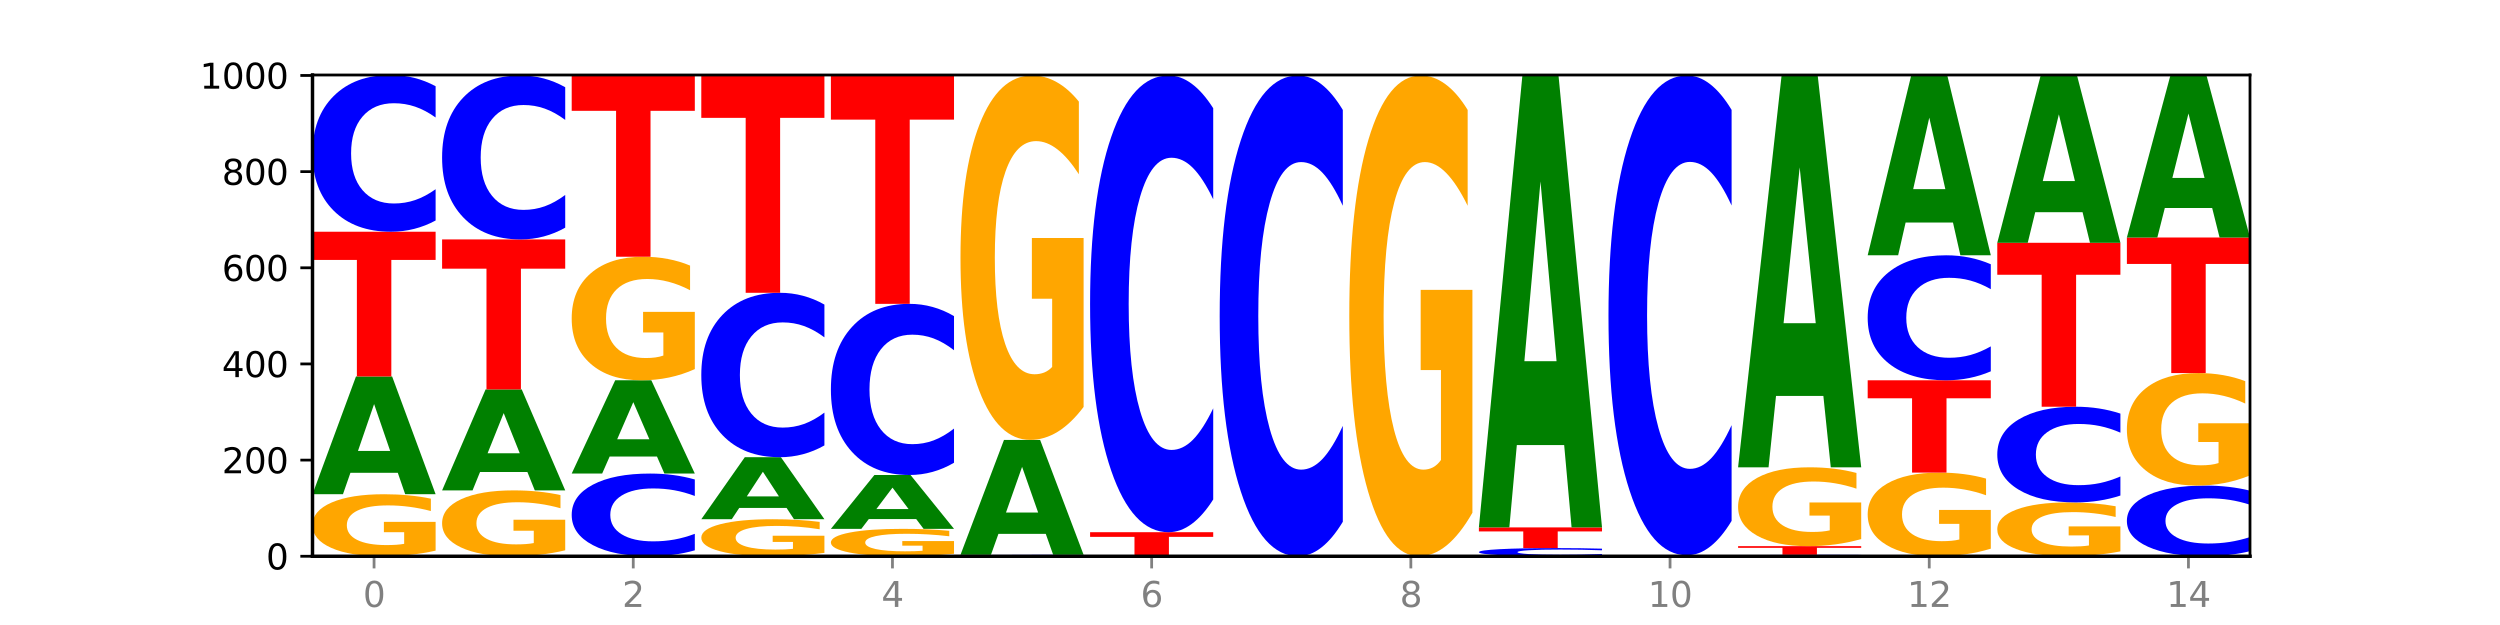
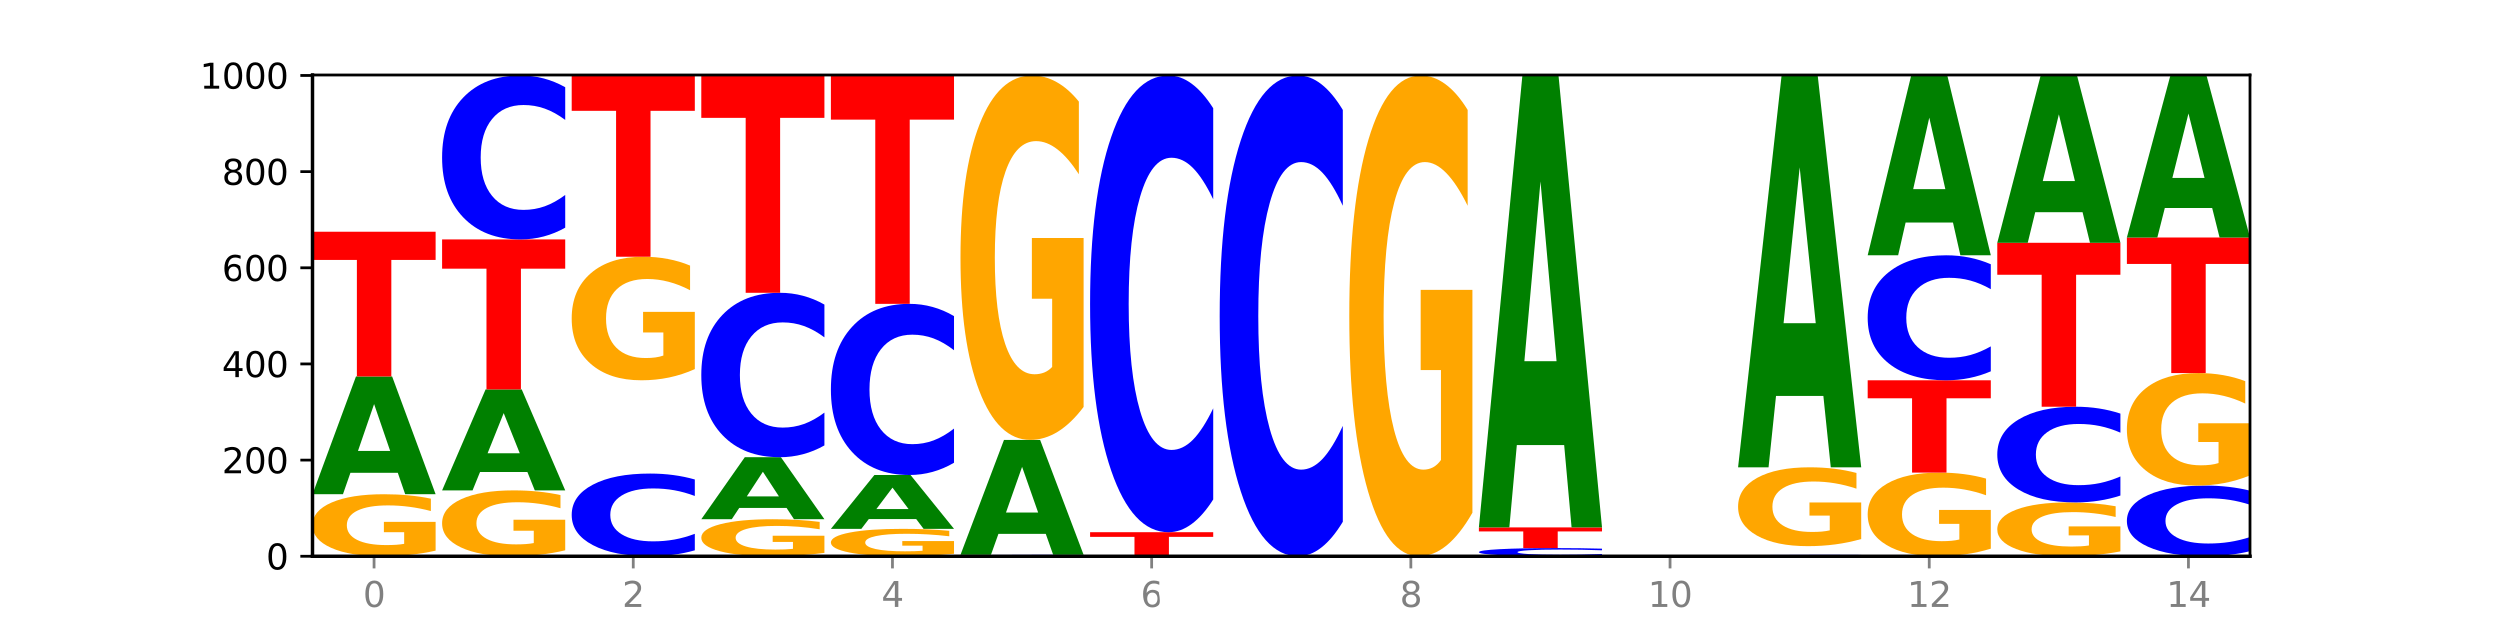
<svg xmlns="http://www.w3.org/2000/svg" xmlns:xlink="http://www.w3.org/1999/xlink" width="720pt" height="180pt" viewBox="0 0 720 180" version="1.1">
  <defs>
    <style type="text/css">*{stroke-linejoin: round; stroke-linecap: butt}</style>
  </defs>
  <g id="figure_1">
    <g id="patch_1">
      <path d="M 0 180  L 720 180  L 720 0  L 0 0  z " style="fill: #ffffff" />
    </g>
    <g id="axes_1">
      <g id="patch_2">
        <path d="M 90 160.2  L 648 160.2  L 648 21.6  L 90 21.6  z " style="fill: #ffffff" />
      </g>
      <g id="line2d_1">
        <path d="M 90 160.2  L 648 160.2  " clip-path="url(#pa3792df2df)" style="fill: none; stroke: #000000; stroke-width: 0.5; stroke-linecap: square" />
      </g>
      <g id="patch_3">
        <path d="M 125.458 158.584  Q 121.882 159.392 118.036 159.798  Q 114.19 160.2 110.089 160.2  Q 100.823 160.2 95.412 157.794  Q 90 155.389 90 151.275  Q 90 147.113 95.507 144.726  Q 101.022 142.338 110.614 142.338  Q 114.309 142.338 117.694 142.663  Q 121.088 142.984 124.091 143.619  L 124.091 147.179  Q 120.992 146.364 117.925 145.962  Q 114.857 145.556 111.774 145.556  Q 106.068 145.556 102.977 147.039  Q 99.886 148.519 99.886 151.275  Q 99.886 154.005 102.866 155.496  Q 105.846 156.983 111.329 156.983  Q 112.823 156.983 114.102 156.898  Q 115.382 156.809 116.399 156.625  L 116.399 153.282  L 110.558 153.282  L 110.558 150.304  L 125.458 150.304  L 125.458 158.584  z " clip-path="url(#pa3792df2df)" style="fill: #ffa600" />
      </g>
      <g id="patch_4">
        <path d="M 114.562 136.159  L 100.925 136.159  L 98.772 142.338  L 90 142.338  L 102.527 108.415  L 112.931 108.415  L 125.458 142.338  L 116.693 142.338  L 114.562 136.159  z M 103.1 129.863  L 112.365 129.863  L 107.74 116.369  L 103.1 129.863  z " clip-path="url(#pa3792df2df)" style="fill: #008000" />
      </g>
      <g id="patch_5">
        <path d="M 90 66.738  L 125.458 66.738  L 125.458 74.867  L 112.701 74.867  L 112.701 108.415  L 102.781 108.415  L 102.781 74.867  L 90 74.867  L 90 66.738  z " clip-path="url(#pa3792df2df)" style="fill: #ff0000" />
      </g>
      <g id="patch_6">
-         <path d="M 125.458 63.503  Q 122.492 65.107 119.285 65.918  Q 116.078 66.738 112.585 66.738  Q 102.168 66.738 96.084 60.659  Q 90 54.58 90 44.183  Q 90 33.749 96.084 27.679  Q 102.168 21.6 112.585 21.6  Q 116.078 21.6 119.285 22.421  Q 122.492 23.232 125.458 24.835  L 125.458 33.833  Q 122.465 31.707 119.562 30.719  Q 116.658 29.731 113.451 29.731  Q 107.698 29.731 104.401 33.582  Q 101.114 37.423 101.114 44.183  Q 101.114 50.915 104.401 54.766  Q 107.698 58.608 113.451 58.608  Q 116.658 58.608 119.562 57.619  Q 122.465 56.622 125.458 54.496  L 125.458 63.503  z " clip-path="url(#pa3792df2df)" style="fill: #0000ff" />
-       </g>
+         </g>
      <g id="patch_7">
        <path d="M 162.783 158.484  Q 159.207 159.342 155.36 159.773  Q 151.514 160.2 147.414 160.2  Q 138.148 160.2 132.736 157.645  Q 127.324 155.09 127.324 150.721  Q 127.324 146.301 132.831 143.766  Q 138.346 141.231 147.938 141.231  Q 151.633 141.231 155.019 141.576  Q 158.412 141.916 161.416 142.59  L 161.416 146.372  Q 158.317 145.506 155.249 145.079  Q 152.182 144.648 149.098 144.648  Q 143.393 144.648 140.301 146.223  Q 137.21 147.794 137.21 150.721  Q 137.21 153.621 140.19 155.204  Q 143.17 156.783 148.653 156.783  Q 150.147 156.783 151.427 156.693  Q 152.706 156.599 153.723 156.403  L 153.723 152.853  L 147.883 152.853  L 147.883 149.691  L 162.783 149.691  L 162.783 158.484  z " clip-path="url(#pa3792df2df)" style="fill: #ffa600" />
      </g>
      <g id="patch_8">
        <path d="M 151.886 135.934  L 138.25 135.934  L 136.097 141.231  L 127.324 141.231  L 139.852 112.154  L 150.255 112.154  L 162.783 141.231  L 154.018 141.231  L 151.886 135.934  z M 140.425 130.537  L 149.69 130.537  L 145.064 118.971  L 140.425 130.537  z " clip-path="url(#pa3792df2df)" style="fill: #008000" />
      </g>
      <g id="patch_9">
        <path d="M 127.324 68.954  L 162.783 68.954  L 162.783 77.379  L 150.026 77.379  L 150.026 112.154  L 140.106 112.154  L 140.106 77.379  L 127.324 77.379  L 127.324 68.954  z " clip-path="url(#pa3792df2df)" style="fill: #ff0000" />
      </g>
      <g id="patch_10">
        <path d="M 162.783 65.569  Q 159.817 67.247 156.609 68.096  Q 153.402 68.954 149.909 68.954  Q 139.492 68.954 133.408 62.595  Q 127.324 56.236 127.324 45.361  Q 127.324 34.447 133.408 28.098  Q 139.492 21.738 149.909 21.738  Q 153.402 21.738 156.609 22.597  Q 159.817 23.445 162.783 25.123  L 162.783 34.535  Q 159.79 32.311 156.886 31.277  Q 153.983 30.243 150.776 30.243  Q 145.022 30.243 141.726 34.271  Q 138.438 38.29 138.438 45.361  Q 138.438 52.403 141.726 56.431  Q 145.022 60.449 150.776 60.449  Q 153.983 60.449 156.886 59.415  Q 159.79 58.372 162.783 56.148  L 162.783 65.569  z " clip-path="url(#pa3792df2df)" style="fill: #0000ff" />
      </g>
      <g id="patch_11">
        <path d="M 200.107 158.493  Q 197.141 159.339 193.934 159.767  Q 190.727 160.2 187.233 160.2  Q 176.817 160.2 170.733 156.992  Q 164.649 153.785 164.649 148.3  Q 164.649 142.795 170.733 139.592  Q 176.817 136.385 187.233 136.385  Q 190.727 136.385 193.934 136.818  Q 197.141 137.246 200.107 138.092  L 200.107 142.839  Q 197.114 141.717 194.211 141.196  Q 191.307 140.674 188.1 140.674  Q 182.347 140.674 179.05 142.706  Q 175.762 144.733 175.762 148.3  Q 175.762 151.852 179.05 153.883  Q 182.347 155.91 188.1 155.91  Q 191.307 155.91 194.211 155.389  Q 197.114 154.862 200.107 153.741  L 200.107 158.493  z " clip-path="url(#pa3792df2df)" style="fill: #0000ff" />
      </g>
      <g id="patch_12">
-         <path d="M 189.211 131.491  L 175.574 131.491  L 173.421 136.385  L 164.649 136.385  L 177.176 109.523  L 187.58 109.523  L 200.107 136.385  L 191.342 136.385  L 189.211 131.491  z M 177.749 126.506  L 187.014 126.506  L 182.389 115.821  L 177.749 126.506  z " clip-path="url(#pa3792df2df)" style="fill: #008000" />
-       </g>
+         </g>
      <g id="patch_13">
        <path d="M 200.107 106.303  Q 196.531 107.913 192.685 108.722  Q 188.839 109.523 184.738 109.523  Q 175.472 109.523 170.061 104.73  Q 164.649 99.938 164.649 91.742  Q 164.649 83.45 170.156 78.694  Q 175.671 73.938 185.263 73.938  Q 188.958 73.938 192.343 74.585  Q 195.736 75.225 198.74 76.489  L 198.74 83.583  Q 195.641 81.958 192.574 81.157  Q 189.506 80.348 186.423 80.348  Q 180.717 80.348 177.626 83.303  Q 174.535 86.251 174.535 91.742  Q 174.535 97.181 177.515 100.151  Q 180.495 103.113 185.978 103.113  Q 187.472 103.113 188.751 102.944  Q 190.031 102.768 191.048 102.4  L 191.048 95.741  L 185.207 95.741  L 185.207 89.809  L 200.107 89.809  L 200.107 106.303  z " clip-path="url(#pa3792df2df)" style="fill: #ffa600" />
      </g>
      <g id="patch_14">
        <path d="M 164.649 21.738  L 200.107 21.738  L 200.107 31.919  L 187.35 31.919  L 187.35 73.938  L 177.43 73.938  L 177.43 31.919  L 164.649 31.919  L 164.649 21.738  z " clip-path="url(#pa3792df2df)" style="fill: #ff0000" />
      </g>
      <g id="patch_15">
        <path d="M 237.431 159.235  Q 233.855 159.718 230.009 159.96  Q 226.163 160.2 222.063 160.2  Q 212.797 160.2 207.385 158.764  Q 201.973 157.328 201.973 154.873  Q 201.973 152.388 207.48 150.963  Q 212.995 149.538 222.587 149.538  Q 226.282 149.538 229.668 149.732  Q 233.061 149.924 236.065 150.303  L 236.065 152.428  Q 232.965 151.941 229.898 151.701  Q 226.831 151.459 223.747 151.459  Q 218.041 151.459 214.95 152.344  Q 211.859 153.227 211.859 154.873  Q 211.859 156.502 214.839 157.392  Q 217.819 158.28 223.302 158.28  Q 224.796 158.28 226.076 158.229  Q 227.355 158.176 228.372 158.066  L 228.372 156.071  L 222.531 156.071  L 222.531 154.293  L 237.431 154.293  L 237.431 159.235  z " clip-path="url(#pa3792df2df)" style="fill: #ffa600" />
      </g>
      <g id="patch_16">
        <path d="M 226.535 146.285  L 212.899 146.285  L 210.745 149.538  L 201.973 149.538  L 214.501 131.677  L 224.904 131.677  L 237.431 149.538  L 228.667 149.538  L 226.535 146.285  z M 215.073 142.97  L 224.339 142.97  L 219.713 135.865  L 215.073 142.97  z " clip-path="url(#pa3792df2df)" style="fill: #008000" />
      </g>
      <g id="patch_17">
        <path d="M 237.431 128.283  Q 234.465 129.965 231.258 130.816  Q 228.051 131.677 224.558 131.677  Q 214.141 131.677 208.057 125.299  Q 201.973 118.921 201.973 108.015  Q 201.973 97.069 208.057 90.701  Q 214.141 84.323 224.558 84.323  Q 228.051 84.323 231.258 85.184  Q 234.465 86.035 237.431 87.717  L 237.431 97.157  Q 234.439 94.927 231.535 93.89  Q 228.632 92.853 225.424 92.853  Q 219.671 92.853 216.375 96.893  Q 213.087 100.923 213.087 108.015  Q 213.087 115.077 216.375 119.117  Q 219.671 123.147 225.424 123.147  Q 228.632 123.147 231.535 122.11  Q 234.439 121.064 237.431 118.833  L 237.431 128.283  z " clip-path="url(#pa3792df2df)" style="fill: #0000ff" />
      </g>
      <g id="patch_18">
        <path d="M 201.973 21.738  L 237.431 21.738  L 237.431 33.944  L 224.675 33.944  L 224.675 84.323  L 214.755 84.323  L 214.755 33.944  L 201.973 33.944  L 201.973 21.738  z " clip-path="url(#pa3792df2df)" style="fill: #ff0000" />
      </g>
      <g id="patch_19">
        <path d="M 274.756 159.486  Q 271.18 159.843 267.334 160.022  Q 263.487 160.2 259.387 160.2  Q 250.121 160.2 244.709 159.137  Q 239.298 158.074 239.298 156.256  Q 239.298 154.417 244.805 153.363  Q 250.32 152.308 259.911 152.308  Q 263.607 152.308 266.992 152.451  Q 270.385 152.593 273.389 152.873  L 273.389 154.447  Q 270.29 154.086 267.222 153.909  Q 264.155 153.729 261.072 153.729  Q 255.366 153.729 252.275 154.385  Q 249.183 155.038 249.183 156.256  Q 249.183 157.463 252.163 158.121  Q 255.143 158.778 260.627 158.778  Q 262.121 158.778 263.4 158.741  Q 264.679 158.702 265.697 158.62  L 265.697 157.143  L 259.856 157.143  L 259.856 155.828  L 274.756 155.828  L 274.756 159.486  z " clip-path="url(#pa3792df2df)" style="fill: #ffa600" />
      </g>
      <g id="patch_20">
        <path d="M 263.86 149.483  L 250.223 149.483  L 248.07 152.308  L 239.298 152.308  L 251.825 136.8  L 262.228 136.8  L 274.756 152.308  L 265.991 152.308  L 263.86 149.483  z M 252.398 146.604  L 261.663 146.604  L 257.038 140.436  L 252.398 146.604  z " clip-path="url(#pa3792df2df)" style="fill: #008000" />
      </g>
      <g id="patch_21">
        <path d="M 274.756 133.267  Q 271.79 135.018 268.583 135.904  Q 265.375 136.8 261.882 136.8  Q 251.465 136.8 245.382 130.161  Q 239.298 123.522 239.298 112.169  Q 239.298 100.775 245.382 94.147  Q 251.465 87.508 261.882 87.508  Q 265.375 87.508 268.583 88.404  Q 271.79 89.29 274.756 91.041  L 274.756 100.867  Q 271.763 98.545 268.86 97.466  Q 265.956 96.387 262.749 96.387  Q 256.995 96.387 253.699 100.592  Q 250.411 104.787 250.411 112.169  Q 250.411 119.521 253.699 123.726  Q 256.995 127.921 262.749 127.921  Q 265.956 127.921 268.86 126.842  Q 271.763 125.752 274.756 123.431  L 274.756 133.267  z " clip-path="url(#pa3792df2df)" style="fill: #0000ff" />
      </g>
      <g id="patch_22">
        <path d="M 239.298 21.6  L 274.756 21.6  L 274.756 34.454  L 261.999 34.454  L 261.999 87.508  L 252.079 87.508  L 252.079 34.454  L 239.298 34.454  L 239.298 21.6  z " clip-path="url(#pa3792df2df)" style="fill: #ff0000" />
      </g>
      <g id="patch_23">
        <path d="M 312.08 160.17  Q 309.114 160.185 305.907 160.192  Q 302.7 160.2 299.207 160.2  Q 288.79 160.2 282.706 160.144  Q 276.622 160.088 276.622 159.992  Q 276.622 159.896 282.706 159.841  Q 288.79 159.785 299.207 159.785  Q 302.7 159.785 305.907 159.792  Q 309.114 159.8 312.08 159.814  L 312.08 159.897  Q 309.087 159.878 306.184 159.869  Q 303.28 159.859 300.073 159.859  Q 294.32 159.859 291.023 159.895  Q 287.736 159.93 287.736 159.992  Q 287.736 160.054 291.023 160.09  Q 294.32 160.125 300.073 160.125  Q 303.28 160.125 306.184 160.116  Q 309.087 160.107 312.08 160.087  L 312.08 160.17  z " clip-path="url(#pa3792df2df)" style="fill: #0000ff" />
      </g>
      <g id="patch_24">
        <path d="M 301.184 153.756  L 287.547 153.756  L 285.394 159.785  L 276.622 159.785  L 289.15 126.692  L 299.553 126.692  L 312.08 159.785  L 303.315 159.785  L 301.184 153.756  z M 289.722 147.614  L 298.987 147.614  L 294.362 134.451  L 289.722 147.614  z " clip-path="url(#pa3792df2df)" style="fill: #008000" />
      </g>
      <g id="patch_25">
        <path d="M 312.08 117.196  Q 308.504 121.944 304.658 124.329  Q 300.812 126.692 296.711 126.692  Q 287.445 126.692 282.034 112.557  Q 276.622 98.421 276.622 74.248  Q 276.622 49.793 282.129 35.766  Q 287.644 21.738 297.236 21.738  Q 300.931 21.738 304.316 23.646  Q 307.71 25.532 310.713 29.261  L 310.713 50.183  Q 307.614 45.392 304.547 43.028  Q 301.479 40.644 298.396 40.644  Q 292.69 40.644 289.599 49.359  Q 286.508 58.053 286.508 74.248  Q 286.508 90.291 289.488 99.05  Q 292.468 107.787 297.951 107.787  Q 299.445 107.787 300.724 107.289  Q 302.004 106.768 303.021 105.684  L 303.021 86.042  L 297.18 86.042  L 297.18 68.546  L 312.08 68.546  L 312.08 117.196  z " clip-path="url(#pa3792df2df)" style="fill: #ffa600" />
      </g>
      <g id="patch_26">
        <path d="M 313.946 153.277  L 349.405 153.277  L 349.405 154.627  L 336.648 154.627  L 336.648 160.2  L 326.728 160.2  L 326.728 154.627  L 313.946 154.627  L 313.946 153.277  z " clip-path="url(#pa3792df2df)" style="fill: #ff0000" />
      </g>
      <g id="patch_27">
        <path d="M 349.405 143.848  Q 346.439 148.522 343.231 150.886  Q 340.024 153.277 336.531 153.277  Q 326.114 153.277 320.03 135.561  Q 313.946 117.845 313.946 87.548  Q 313.946 57.143 320.03 39.454  Q 326.114 21.738 336.531 21.738  Q 340.024 21.738 343.231 24.13  Q 346.439 26.494 349.405 31.167  L 349.405 57.388  Q 346.412 51.193 343.508 48.312  Q 340.605 45.432 337.398 45.432  Q 331.644 45.432 328.348 56.654  Q 325.06 67.849 325.06 87.548  Q 325.06 107.166 328.348 118.388  Q 331.644 129.583 337.398 129.583  Q 340.605 129.583 343.508 126.703  Q 346.412 123.796 349.405 117.6  L 349.405 143.848  z " clip-path="url(#pa3792df2df)" style="fill: #0000ff" />
      </g>
      <g id="patch_28">
        <path d="M 386.729 150.275  Q 383.763 155.195 380.556 157.683  Q 377.349 160.2 373.856 160.2  Q 363.439 160.2 357.355 141.552  Q 351.271 122.903 351.271 91.012  Q 351.271 59.007 357.355 40.387  Q 363.439 21.738 373.856 21.738  Q 377.349 21.738 380.556 24.255  Q 383.763 26.744 386.729 31.663  L 386.729 59.264  Q 383.736 52.743 380.833 49.711  Q 377.929 46.679 374.722 46.679  Q 368.969 46.679 365.672 58.492  Q 362.385 70.276 362.385 91.012  Q 362.385 111.663 365.672 123.475  Q 368.969 135.259 374.722 135.259  Q 377.929 135.259 380.833 132.227  Q 383.736 129.167 386.729 122.646  L 386.729 150.275  z " clip-path="url(#pa3792df2df)" style="fill: #0000ff" />
      </g>
      <g id="patch_29">
        <path d="M 424.054 147.672  Q 420.477 153.936 416.631 157.082  Q 412.785 160.2 408.685 160.2  Q 399.419 160.2 394.007 141.552  Q 388.595 122.903 388.595 91.012  Q 388.595 58.749 394.102 40.244  Q 399.617 21.738 409.209 21.738  Q 412.904 21.738 416.29 24.255  Q 419.683 26.744 422.687 31.663  L 422.687 59.264  Q 419.587 52.943 416.52 49.825  Q 413.453 46.679 410.369 46.679  Q 404.664 46.679 401.572 58.177  Q 398.481 69.647 398.481 91.012  Q 398.481 112.177 401.461 123.733  Q 404.441 135.259 409.924 135.259  Q 411.418 135.259 412.698 134.601  Q 413.977 133.915 414.994 132.485  L 414.994 106.572  L 409.153 106.572  L 409.153 83.49  L 424.054 83.49  L 424.054 147.672  z " clip-path="url(#pa3792df2df)" style="fill: #ffa600" />
      </g>
      <g id="patch_30">
        <path d="M 461.378 160.031  Q 458.412 160.115 455.205 160.157  Q 451.997 160.2 448.504 160.2  Q 438.088 160.2 432.004 159.883  Q 425.92 159.566 425.92 159.024  Q 425.92 158.48 432.004 158.163  Q 438.088 157.846 448.504 157.846  Q 451.997 157.846 455.205 157.889  Q 458.412 157.931 461.378 158.015  L 461.378 158.484  Q 458.385 158.373 455.482 158.322  Q 452.578 158.27 449.371 158.27  Q 443.618 158.27 440.321 158.471  Q 437.033 158.671 437.033 159.024  Q 437.033 159.375 440.321 159.576  Q 443.618 159.776 449.371 159.776  Q 452.578 159.776 455.482 159.724  Q 458.385 159.672 461.378 159.562  L 461.378 160.031  z " clip-path="url(#pa3792df2df)" style="fill: #0000ff" />
      </g>
      <g id="patch_31">
        <path d="M 425.92 151.892  L 461.378 151.892  L 461.378 153.053  L 448.621 153.053  L 448.621 157.846  L 438.701 157.846  L 438.701 153.053  L 425.92 153.053  L 425.92 151.892  z " clip-path="url(#pa3792df2df)" style="fill: #ff0000" />
      </g>
      <g id="patch_32">
        <path d="M 450.482 128.182  L 436.845 128.182  L 434.692 151.892  L 425.92 151.892  L 438.447 21.738  L 448.85 21.738  L 461.378 151.892  L 452.613 151.892  L 450.482 128.182  z M 439.02 104.026  L 448.285 104.026  L 443.66 52.255  L 439.02 104.026  z " clip-path="url(#pa3792df2df)" style="fill: #008000" />
      </g>
      <g id="patch_33">
        <path d="M 487.806 160.15  L 474.169 160.15  L 472.016 160.2  L 463.244 160.2  L 475.772 159.923  L 486.175 159.923  L 498.702 160.2  L 489.937 160.2  L 487.806 160.15  z M 476.344 160.098  L 485.609 160.098  L 480.984 159.988  L 476.344 160.098  z " clip-path="url(#pa3792df2df)" style="fill: #008000" />
      </g>
      <g id="patch_34">
-         <path d="M 498.702 150.018  Q 495.736 154.928 492.529 157.411  Q 489.322 159.923 485.829 159.923  Q 475.412 159.923 469.328 141.312  Q 463.244 122.701 463.244 90.874  Q 463.244 58.932 469.328 40.35  Q 475.412 21.738 485.829 21.738  Q 489.322 21.738 492.529 24.25  Q 495.736 26.734 498.702 31.643  L 498.702 59.189  Q 495.71 52.681 492.806 49.655  Q 489.903 46.629 486.695 46.629  Q 480.942 46.629 477.645 58.418  Q 474.358 70.179 474.358 90.874  Q 474.358 111.483 477.645 123.272  Q 480.942 135.032 486.695 135.032  Q 489.903 135.032 492.806 132.006  Q 495.71 128.952 498.702 122.444  L 498.702 150.018  z " clip-path="url(#pa3792df2df)" style="fill: #0000ff" />
-       </g>
+         </g>
      <g id="patch_35">
        <path d="M 536.027 160.17  Q 533.061 160.185 529.854 160.192  Q 526.646 160.2 523.153 160.2  Q 512.736 160.2 506.652 160.144  Q 500.569 160.088 500.569 159.992  Q 500.569 159.896 506.652 159.841  Q 512.736 159.785 523.153 159.785  Q 526.646 159.785 529.854 159.792  Q 533.061 159.8 536.027 159.814  L 536.027 159.897  Q 533.034 159.878 530.13 159.869  Q 527.227 159.859 524.02 159.859  Q 518.266 159.859 514.97 159.895  Q 511.682 159.93 511.682 159.992  Q 511.682 160.054 514.97 160.09  Q 518.266 160.125 524.02 160.125  Q 527.227 160.125 530.13 160.116  Q 533.034 160.107 536.027 160.087  L 536.027 160.17  z " clip-path="url(#pa3792df2df)" style="fill: #0000ff" />
      </g>
      <g id="patch_36">
-         <path d="M 500.569 157.292  L 536.027 157.292  L 536.027 157.778  L 523.27 157.778  L 523.27 159.785  L 513.35 159.785  L 513.35 157.778  L 500.569 157.778  L 500.569 157.292  z " clip-path="url(#pa3792df2df)" style="fill: #ff0000" />
-       </g>
+         </g>
      <g id="patch_37">
        <path d="M 536.027 155.238  Q 532.451 156.265 528.605 156.781  Q 524.758 157.292 520.658 157.292  Q 511.392 157.292 505.98 154.234  Q 500.569 151.176 500.569 145.945  Q 500.569 140.654 506.076 137.619  Q 511.591 134.585 521.182 134.585  Q 524.878 134.585 528.263 134.997  Q 531.656 135.405 534.66 136.212  L 534.66 140.739  Q 531.561 139.702 528.493 139.191  Q 525.426 138.675 522.343 138.675  Q 516.637 138.675 513.546 140.561  Q 510.454 142.442 510.454 145.945  Q 510.454 149.417 513.434 151.312  Q 516.414 153.202 521.898 153.202  Q 523.391 153.202 524.671 153.094  Q 525.95 152.982 526.968 152.747  L 526.968 148.497  L 521.127 148.497  L 521.127 144.712  L 536.027 144.712  L 536.027 155.238  z " clip-path="url(#pa3792df2df)" style="fill: #ffa600" />
      </g>
      <g id="patch_38">
        <path d="M 525.13 114.028  L 511.494 114.028  L 509.341 134.585  L 500.569 134.585  L 513.096 21.738  L 523.499 21.738  L 536.027 134.585  L 527.262 134.585  L 525.13 114.028  z M 513.669 93.084  L 522.934 93.084  L 518.309 48.197  L 513.669 93.084  z " clip-path="url(#pa3792df2df)" style="fill: #008000" />
      </g>
      <g id="patch_39">
        <path d="M 573.351 158.02  Q 569.775 159.11 565.929 159.658  Q 562.083 160.2 557.982 160.2  Q 548.716 160.2 543.305 156.955  Q 537.893 153.71 537.893 148.161  Q 537.893 142.548 543.4 139.328  Q 548.915 136.108 558.507 136.108  Q 562.202 136.108 565.587 136.546  Q 568.98 136.979 571.984 137.835  L 571.984 142.637  Q 568.885 141.537 565.818 140.995  Q 562.75 140.447 559.667 140.447  Q 553.961 140.447 550.87 142.448  Q 547.779 144.444 547.779 148.161  Q 547.779 151.844 550.759 153.855  Q 553.739 155.86 559.222 155.86  Q 560.716 155.86 561.995 155.746  Q 563.275 155.626 564.292 155.378  L 564.292 150.869  L 558.451 150.869  L 558.451 146.852  L 573.351 146.852  L 573.351 158.02  z " clip-path="url(#pa3792df2df)" style="fill: #ffa600" />
      </g>
      <g id="patch_40">
        <path d="M 537.893 109.523  L 573.351 109.523  L 573.351 114.708  L 560.594 114.708  L 560.594 136.108  L 550.674 136.108  L 550.674 114.708  L 537.893 114.708  L 537.893 109.523  z " clip-path="url(#pa3792df2df)" style="fill: #ff0000" />
      </g>
      <g id="patch_41">
        <path d="M 573.351 106.943  Q 570.385 108.222 567.178 108.869  Q 563.971 109.523 560.478 109.523  Q 550.061 109.523 543.977 104.674  Q 537.893 99.826 537.893 91.534  Q 537.893 83.213 543.977 78.372  Q 550.061 73.523 560.478 73.523  Q 563.971 73.523 567.178 74.177  Q 570.385 74.824 573.351 76.104  L 573.351 83.28  Q 570.358 81.584 567.455 80.796  Q 564.551 80.008 561.344 80.008  Q 555.591 80.008 552.294 83.079  Q 549.007 86.143 549.007 91.534  Q 549.007 96.903 552.294 99.975  Q 555.591 103.038 561.344 103.038  Q 564.551 103.038 567.455 102.25  Q 570.358 101.454 573.351 99.759  L 573.351 106.943  z " clip-path="url(#pa3792df2df)" style="fill: #0000ff" />
      </g>
      <g id="patch_42">
        <path d="M 562.455 64.09  L 548.818 64.09  L 546.665 73.523  L 537.893 73.523  L 550.42 21.738  L 560.824 21.738  L 573.351 73.523  L 564.586 73.523  L 562.455 64.09  z M 550.993 54.478  L 560.258 54.478  L 555.633 33.88  L 550.993 54.478  z " clip-path="url(#pa3792df2df)" style="fill: #008000" />
      </g>
      <g id="patch_43">
        <path d="M 610.676 158.797  Q 607.1 159.498 603.253 159.851  Q 599.407 160.2 595.307 160.2  Q 586.041 160.2 580.629 158.111  Q 575.217 156.023 575.217 152.451  Q 575.217 148.838 580.724 146.765  Q 586.239 144.692 595.831 144.692  Q 599.526 144.692 602.912 144.974  Q 606.305 145.253 609.309 145.804  L 609.309 148.895  Q 606.21 148.187 603.142 147.838  Q 600.075 147.486 596.991 147.486  Q 591.286 147.486 588.194 148.773  Q 585.103 150.058 585.103 152.451  Q 585.103 154.821 588.083 156.116  Q 591.063 157.407 596.546 157.407  Q 598.04 157.407 599.32 157.333  Q 600.599 157.256 601.616 157.096  L 601.616 154.194  L 595.776 154.194  L 595.776 151.608  L 610.676 151.608  L 610.676 158.797  z " clip-path="url(#pa3792df2df)" style="fill: #ffa600" />
      </g>
      <g id="patch_44">
        <path d="M 610.676 142.717  Q 607.71 143.696 604.502 144.191  Q 601.295 144.692 597.802 144.692  Q 587.385 144.692 581.301 140.981  Q 575.217 137.27 575.217 130.924  Q 575.217 124.555 581.301 120.849  Q 587.385 117.138 597.802 117.138  Q 601.295 117.138 604.502 117.639  Q 607.71 118.135 610.676 119.114  L 610.676 124.606  Q 607.683 123.308 604.779 122.705  Q 601.876 122.102 598.669 122.102  Q 592.915 122.102 589.619 124.452  Q 586.331 126.797 586.331 130.924  Q 586.331 135.033 589.619 137.384  Q 592.915 139.729 598.669 139.729  Q 601.876 139.729 604.779 139.126  Q 607.683 138.517 610.676 137.219  L 610.676 142.717  z " clip-path="url(#pa3792df2df)" style="fill: #0000ff" />
      </g>
      <g id="patch_45">
        <path d="M 575.217 69.923  L 610.676 69.923  L 610.676 79.131  L 597.919 79.131  L 597.919 117.138  L 587.999 117.138  L 587.999 79.131  L 575.217 79.131  L 575.217 69.923  z " clip-path="url(#pa3792df2df)" style="fill: #ff0000" />
      </g>
      <g id="patch_46">
        <path d="M 599.779 61.12  L 586.143 61.12  L 583.99 69.923  L 575.217 69.923  L 587.745 21.6  L 598.148 21.6  L 610.676 69.923  L 601.911 69.923  L 599.779 61.12  z M 588.318 52.151  L 597.583 52.151  L 592.957 32.93  L 588.318 52.151  z " clip-path="url(#pa3792df2df)" style="fill: #008000" />
      </g>
      <g id="patch_47">
        <path d="M 648 158.741  Q 645.034 159.464 641.827 159.83  Q 638.62 160.2 635.126 160.2  Q 624.71 160.2 618.626 157.459  Q 612.542 154.717 612.542 150.029  Q 612.542 145.325 618.626 142.587  Q 624.71 139.846 635.126 139.846  Q 638.62 139.846 641.827 140.216  Q 645.034 140.582 648 141.305  L 648 145.362  Q 645.007 144.404 642.104 143.958  Q 639.2 143.512 635.993 143.512  Q 630.24 143.512 626.943 145.249  Q 623.655 146.981 623.655 150.029  Q 623.655 153.065 626.943 154.801  Q 630.24 156.534 635.993 156.534  Q 639.2 156.534 642.104 156.088  Q 645.007 155.638 648 154.68  L 648 158.741  z " clip-path="url(#pa3792df2df)" style="fill: #0000ff" />
      </g>
      <g id="patch_48">
        <path d="M 648 136.915  Q 644.424 138.38 640.578 139.117  Q 636.732 139.846 632.631 139.846  Q 623.365 139.846 617.954 135.482  Q 612.542 131.119 612.542 123.656  Q 612.542 116.107 618.049 111.776  Q 623.564 107.446 633.156 107.446  Q 636.851 107.446 640.236 108.035  Q 643.629 108.617 646.633 109.769  L 646.633 116.227  Q 643.534 114.748 640.467 114.019  Q 637.399 113.282 634.316 113.282  Q 628.61 113.282 625.519 115.973  Q 622.428 118.657 622.428 123.656  Q 622.428 128.609 625.408 131.313  Q 628.388 134.01 633.871 134.01  Q 635.365 134.01 636.644 133.856  Q 637.924 133.695 638.941 133.361  L 638.941 127.297  L 633.1 127.297  L 633.1 121.896  L 648 121.896  L 648 136.915  z " clip-path="url(#pa3792df2df)" style="fill: #ffa600" />
      </g>
      <g id="patch_49">
        <path d="M 612.542 68.4  L 648 68.4  L 648 76.015  L 635.243 76.015  L 635.243 107.446  L 625.323 107.446  L 625.323 76.015  L 612.542 76.015  L 612.542 68.4  z " clip-path="url(#pa3792df2df)" style="fill: #ff0000" />
      </g>
      <g id="patch_50">
        <path d="M 637.104 59.9  L 623.467 59.9  L 621.314 68.4  L 612.542 68.4  L 625.069 21.738  L 635.473 21.738  L 648 68.4  L 639.235 68.4  L 637.104 59.9  z M 625.642 51.239  L 634.907 51.239  L 630.282 32.679  L 625.642 51.239  z " clip-path="url(#pa3792df2df)" style="fill: #008000" />
      </g>
      <g id="matplotlib.axis_1">
        <g id="xtick_1">
          <g id="line2d_2">
            <defs>
              <path id="m6fb49f3eec" d="M 0 0  L 0 3.5  " style="stroke: #808080; stroke-width: 0.8" />
            </defs>
            <g>
              <use xlink:href="#m6fb49f3eec" x="107.729" y="160.2" style="fill: #808080; stroke: #808080; stroke-width: 0.8" />
            </g>
          </g>
          <g id="text_1">
            <g style="fill: #808080" transform="translate(104.548 174.798) scale(0.1 -0.1)">
              <defs>
                <path id="DejaVuSans-30" d="M 2034 4250  Q 1547 4250 1301 3770  Q 1056 3291 1056 2328  Q 1056 1369 1301 889  Q 1547 409 2034 409  Q 2525 409 2770 889  Q 3016 1369 3016 2328  Q 3016 3291 2770 3770  Q 2525 4250 2034 4250  z M 2034 4750  Q 2819 4750 3233 4129  Q 3647 3509 3647 2328  Q 3647 1150 3233 529  Q 2819 -91 2034 -91  Q 1250 -91 836 529  Q 422 1150 422 2328  Q 422 3509 836 4129  Q 1250 4750 2034 4750  z " transform="scale(0.016)" />
              </defs>
              <use xlink:href="#DejaVuSans-30" />
            </g>
          </g>
        </g>
        <g id="xtick_2">
          <g id="line2d_3">
            <g>
              <use xlink:href="#m6fb49f3eec" x="182.378" y="160.2" style="fill: #808080; stroke: #808080; stroke-width: 0.8" />
            </g>
          </g>
          <g id="text_2">
            <g style="fill: #808080" transform="translate(179.197 174.798) scale(0.1 -0.1)">
              <defs>
                <path id="DejaVuSans-32" d="M 1228 531  L 3431 531  L 3431 0  L 469 0  L 469 531  Q 828 903 1448 1529  Q 2069 2156 2228 2338  Q 2531 2678 2651 2914  Q 2772 3150 2772 3378  Q 2772 3750 2511 3984  Q 2250 4219 1831 4219  Q 1534 4219 1204 4116  Q 875 4013 500 3803  L 500 4441  Q 881 4594 1212 4672  Q 1544 4750 1819 4750  Q 2544 4750 2975 4387  Q 3406 4025 3406 3419  Q 3406 3131 3298 2873  Q 3191 2616 2906 2266  Q 2828 2175 2409 1742  Q 1991 1309 1228 531  z " transform="scale(0.016)" />
              </defs>
              <use xlink:href="#DejaVuSans-32" />
            </g>
          </g>
        </g>
        <g id="xtick_3">
          <g id="line2d_4">
            <g>
              <use xlink:href="#m6fb49f3eec" x="257.027" y="160.2" style="fill: #808080; stroke: #808080; stroke-width: 0.8" />
            </g>
          </g>
          <g id="text_3">
            <g style="fill: #808080" transform="translate(253.846 174.798) scale(0.1 -0.1)">
              <defs>
                <path id="DejaVuSans-34" d="M 2419 4116  L 825 1625  L 2419 1625  L 2419 4116  z M 2253 4666  L 3047 4666  L 3047 1625  L 3713 1625  L 3713 1100  L 3047 1100  L 3047 0  L 2419 0  L 2419 1100  L 313 1100  L 313 1709  L 2253 4666  z " transform="scale(0.016)" />
              </defs>
              <use xlink:href="#DejaVuSans-34" />
            </g>
          </g>
        </g>
        <g id="xtick_4">
          <g id="line2d_5">
            <g>
              <use xlink:href="#m6fb49f3eec" x="331.676" y="160.2" style="fill: #808080; stroke: #808080; stroke-width: 0.8" />
            </g>
          </g>
          <g id="text_4">
            <g style="fill: #808080" transform="translate(328.494 174.798) scale(0.1 -0.1)">
              <defs>
-                 <path id="DejaVuSans-36" d="M 2113 2584  Q 1688 2584 1439 2293  Q 1191 2003 1191 1497  Q 1191 994 1439 701  Q 1688 409 2113 409  Q 2538 409 2786 701  Q 3034 994 3034 1497  Q 3034 2003 2786 2293  Q 2538 2584 2113 2584  z M 3366 4563  L 3366 3988  Q 3128 4100 2886 4159  Q 2644 4219 2406 4219  Q 1781 4219 1451 3797  Q 1122 3375 1075 2522  Q 1259 2794 1537 2939  Q 1816 3084 2150 3084  Q 2853 3084 3261 2657  Q 3669 2231 3669 1497  Q 3669 778 3244 343  Q 2819 -91 2113 -91  Q 1303 -91 875 529  Q 447 1150 447 2328  Q 447 3434 972 4092  Q 1497 4750 2381 4750  Q 2619 4750 2861 4703  Q 3103 4656 3366 4563  z " transform="scale(0.016)" />
+                 <path id="DejaVuSans-36" d="M 2113 2584  Q 1688 2584 1439 2293  Q 1191 2003 1191 1497  Q 1191 994 1439 701  Q 1688 409 2113 409  Q 2538 409 2786 701  Q 3034 994 3034 1497  Q 3034 2003 2786 2293  Q 2538 2584 2113 2584  z M 3366 4563  L 3366 3988  Q 3128 4100 2886 4159  Q 2644 4219 2406 4219  Q 1781 4219 1451 3797  Q 1122 3375 1075 2522  Q 1259 2794 1537 2939  Q 1816 3084 2150 3084  Q 2853 3084 3261 2657  Q 3669 778 3244 343  Q 2819 -91 2113 -91  Q 1303 -91 875 529  Q 447 1150 447 2328  Q 447 3434 972 4092  Q 1497 4750 2381 4750  Q 2619 4750 2861 4703  Q 3103 4656 3366 4563  z " transform="scale(0.016)" />
              </defs>
              <use xlink:href="#DejaVuSans-36" />
            </g>
          </g>
        </g>
        <g id="xtick_5">
          <g id="line2d_6">
            <g>
              <use xlink:href="#m6fb49f3eec" x="406.324" y="160.2" style="fill: #808080; stroke: #808080; stroke-width: 0.8" />
            </g>
          </g>
          <g id="text_5">
            <g style="fill: #808080" transform="translate(403.143 174.798) scale(0.1 -0.1)">
              <defs>
                <path id="DejaVuSans-38" d="M 2034 2216  Q 1584 2216 1326 1975  Q 1069 1734 1069 1313  Q 1069 891 1326 650  Q 1584 409 2034 409  Q 2484 409 2743 651  Q 3003 894 3003 1313  Q 3003 1734 2745 1975  Q 2488 2216 2034 2216  z M 1403 2484  Q 997 2584 770 2862  Q 544 3141 544 3541  Q 544 4100 942 4425  Q 1341 4750 2034 4750  Q 2731 4750 3128 4425  Q 3525 4100 3525 3541  Q 3525 3141 3298 2862  Q 3072 2584 2669 2484  Q 3125 2378 3379 2068  Q 3634 1759 3634 1313  Q 3634 634 3220 271  Q 2806 -91 2034 -91  Q 1263 -91 848 271  Q 434 634 434 1313  Q 434 1759 690 2068  Q 947 2378 1403 2484  z M 1172 3481  Q 1172 3119 1398 2916  Q 1625 2713 2034 2713  Q 2441 2713 2670 2916  Q 2900 3119 2900 3481  Q 2900 3844 2670 4047  Q 2441 4250 2034 4250  Q 1625 4250 1398 4047  Q 1172 3844 1172 3481  z " transform="scale(0.016)" />
              </defs>
              <use xlink:href="#DejaVuSans-38" />
            </g>
          </g>
        </g>
        <g id="xtick_6">
          <g id="line2d_7">
            <g>
              <use xlink:href="#m6fb49f3eec" x="480.973" y="160.2" style="fill: #808080; stroke: #808080; stroke-width: 0.8" />
            </g>
          </g>
          <g id="text_6">
            <g style="fill: #808080" transform="translate(474.611 174.798) scale(0.1 -0.1)">
              <defs>
                <path id="DejaVuSans-31" d="M 794 531  L 1825 531  L 1825 4091  L 703 3866  L 703 4441  L 1819 4666  L 2450 4666  L 2450 531  L 3481 531  L 3481 0  L 794 0  L 794 531  z " transform="scale(0.016)" />
              </defs>
              <use xlink:href="#DejaVuSans-31" />
              <use xlink:href="#DejaVuSans-30" x="63.623" />
            </g>
          </g>
        </g>
        <g id="xtick_7">
          <g id="line2d_8">
            <g>
              <use xlink:href="#m6fb49f3eec" x="555.622" y="160.2" style="fill: #808080; stroke: #808080; stroke-width: 0.8" />
            </g>
          </g>
          <g id="text_7">
            <g style="fill: #808080" transform="translate(549.26 174.798) scale(0.1 -0.1)">
              <use xlink:href="#DejaVuSans-31" />
              <use xlink:href="#DejaVuSans-32" x="63.623" />
            </g>
          </g>
        </g>
        <g id="xtick_8">
          <g id="line2d_9">
            <g>
              <use xlink:href="#m6fb49f3eec" x="630.271" y="160.2" style="fill: #808080; stroke: #808080; stroke-width: 0.8" />
            </g>
          </g>
          <g id="text_8">
            <g style="fill: #808080" transform="translate(623.908 174.798) scale(0.1 -0.1)">
              <use xlink:href="#DejaVuSans-31" />
              <use xlink:href="#DejaVuSans-34" x="63.623" />
            </g>
          </g>
        </g>
      </g>
      <g id="matplotlib.axis_2">
        <g id="ytick_1">
          <g id="line2d_10">
            <defs>
              <path id="mce2db61713" d="M 0 0  L -3.5 0  " style="stroke: #000000; stroke-width: 0.8" />
            </defs>
            <g>
              <use xlink:href="#mce2db61713" x="90" y="160.2" style="stroke: #000000; stroke-width: 0.8" />
            </g>
          </g>
          <g id="text_9">
            <g transform="translate(76.638 163.999) scale(0.1 -0.1)">
              <use xlink:href="#DejaVuSans-30" />
            </g>
          </g>
        </g>
        <g id="ytick_2">
          <g id="line2d_11">
            <g>
              <use xlink:href="#mce2db61713" x="90" y="132.508" style="stroke: #000000; stroke-width: 0.8" />
            </g>
          </g>
          <g id="text_10">
            <g transform="translate(63.913 136.307) scale(0.1 -0.1)">
              <use xlink:href="#DejaVuSans-32" />
              <use xlink:href="#DejaVuSans-30" x="63.623" />
              <use xlink:href="#DejaVuSans-30" x="127.246" />
            </g>
          </g>
        </g>
        <g id="ytick_3">
          <g id="line2d_12">
            <g>
              <use xlink:href="#mce2db61713" x="90" y="104.815" style="stroke: #000000; stroke-width: 0.8" />
            </g>
          </g>
          <g id="text_11">
            <g transform="translate(63.913 108.615) scale(0.1 -0.1)">
              <use xlink:href="#DejaVuSans-34" />
              <use xlink:href="#DejaVuSans-30" x="63.623" />
              <use xlink:href="#DejaVuSans-30" x="127.246" />
            </g>
          </g>
        </g>
        <g id="ytick_4">
          <g id="line2d_13">
            <g>
              <use xlink:href="#mce2db61713" x="90" y="77.123" style="stroke: #000000; stroke-width: 0.8" />
            </g>
          </g>
          <g id="text_12">
            <g transform="translate(63.913 80.922) scale(0.1 -0.1)">
              <use xlink:href="#DejaVuSans-36" />
              <use xlink:href="#DejaVuSans-30" x="63.623" />
              <use xlink:href="#DejaVuSans-30" x="127.246" />
            </g>
          </g>
        </g>
        <g id="ytick_5">
          <g id="line2d_14">
            <g>
              <use xlink:href="#mce2db61713" x="90" y="49.431" style="stroke: #000000; stroke-width: 0.8" />
            </g>
          </g>
          <g id="text_13">
            <g transform="translate(63.913 53.23) scale(0.1 -0.1)">
              <use xlink:href="#DejaVuSans-38" />
              <use xlink:href="#DejaVuSans-30" x="63.623" />
              <use xlink:href="#DejaVuSans-30" x="127.246" />
            </g>
          </g>
        </g>
        <g id="ytick_6">
          <g id="line2d_15">
            <g>
              <use xlink:href="#mce2db61713" x="90" y="21.738" style="stroke: #000000; stroke-width: 0.8" />
            </g>
          </g>
          <g id="text_14">
            <g transform="translate(57.55 25.538) scale(0.1 -0.1)">
              <use xlink:href="#DejaVuSans-31" />
              <use xlink:href="#DejaVuSans-30" x="63.623" />
              <use xlink:href="#DejaVuSans-30" x="127.246" />
              <use xlink:href="#DejaVuSans-30" x="190.869" />
            </g>
          </g>
        </g>
      </g>
      <g id="patch_51">
        <path d="M 90 160.2  L 90 21.6  " style="fill: none; stroke: #000000; stroke-linejoin: miter; stroke-linecap: square" />
      </g>
      <g id="patch_52">
        <path d="M 648 160.2  L 648 21.6  " style="fill: none; stroke: #000000; stroke-width: 0.8; stroke-linejoin: miter; stroke-linecap: square" />
      </g>
      <g id="patch_53">
        <path d="M 90 160.2  L 648 160.2  " style="fill: none; stroke: #000000; stroke-linejoin: miter; stroke-linecap: square" />
      </g>
      <g id="patch_54">
        <path d="M 90 21.6  L 648 21.6  " style="fill: none; stroke: #000000; stroke-width: 0.8; stroke-linejoin: miter; stroke-linecap: square" />
      </g>
    </g>
  </g>
  <defs>
    <clipPath id="pa3792df2df">
      <rect x="90" y="21.6" width="558" height="138.6" />
    </clipPath>
  </defs>
</svg>